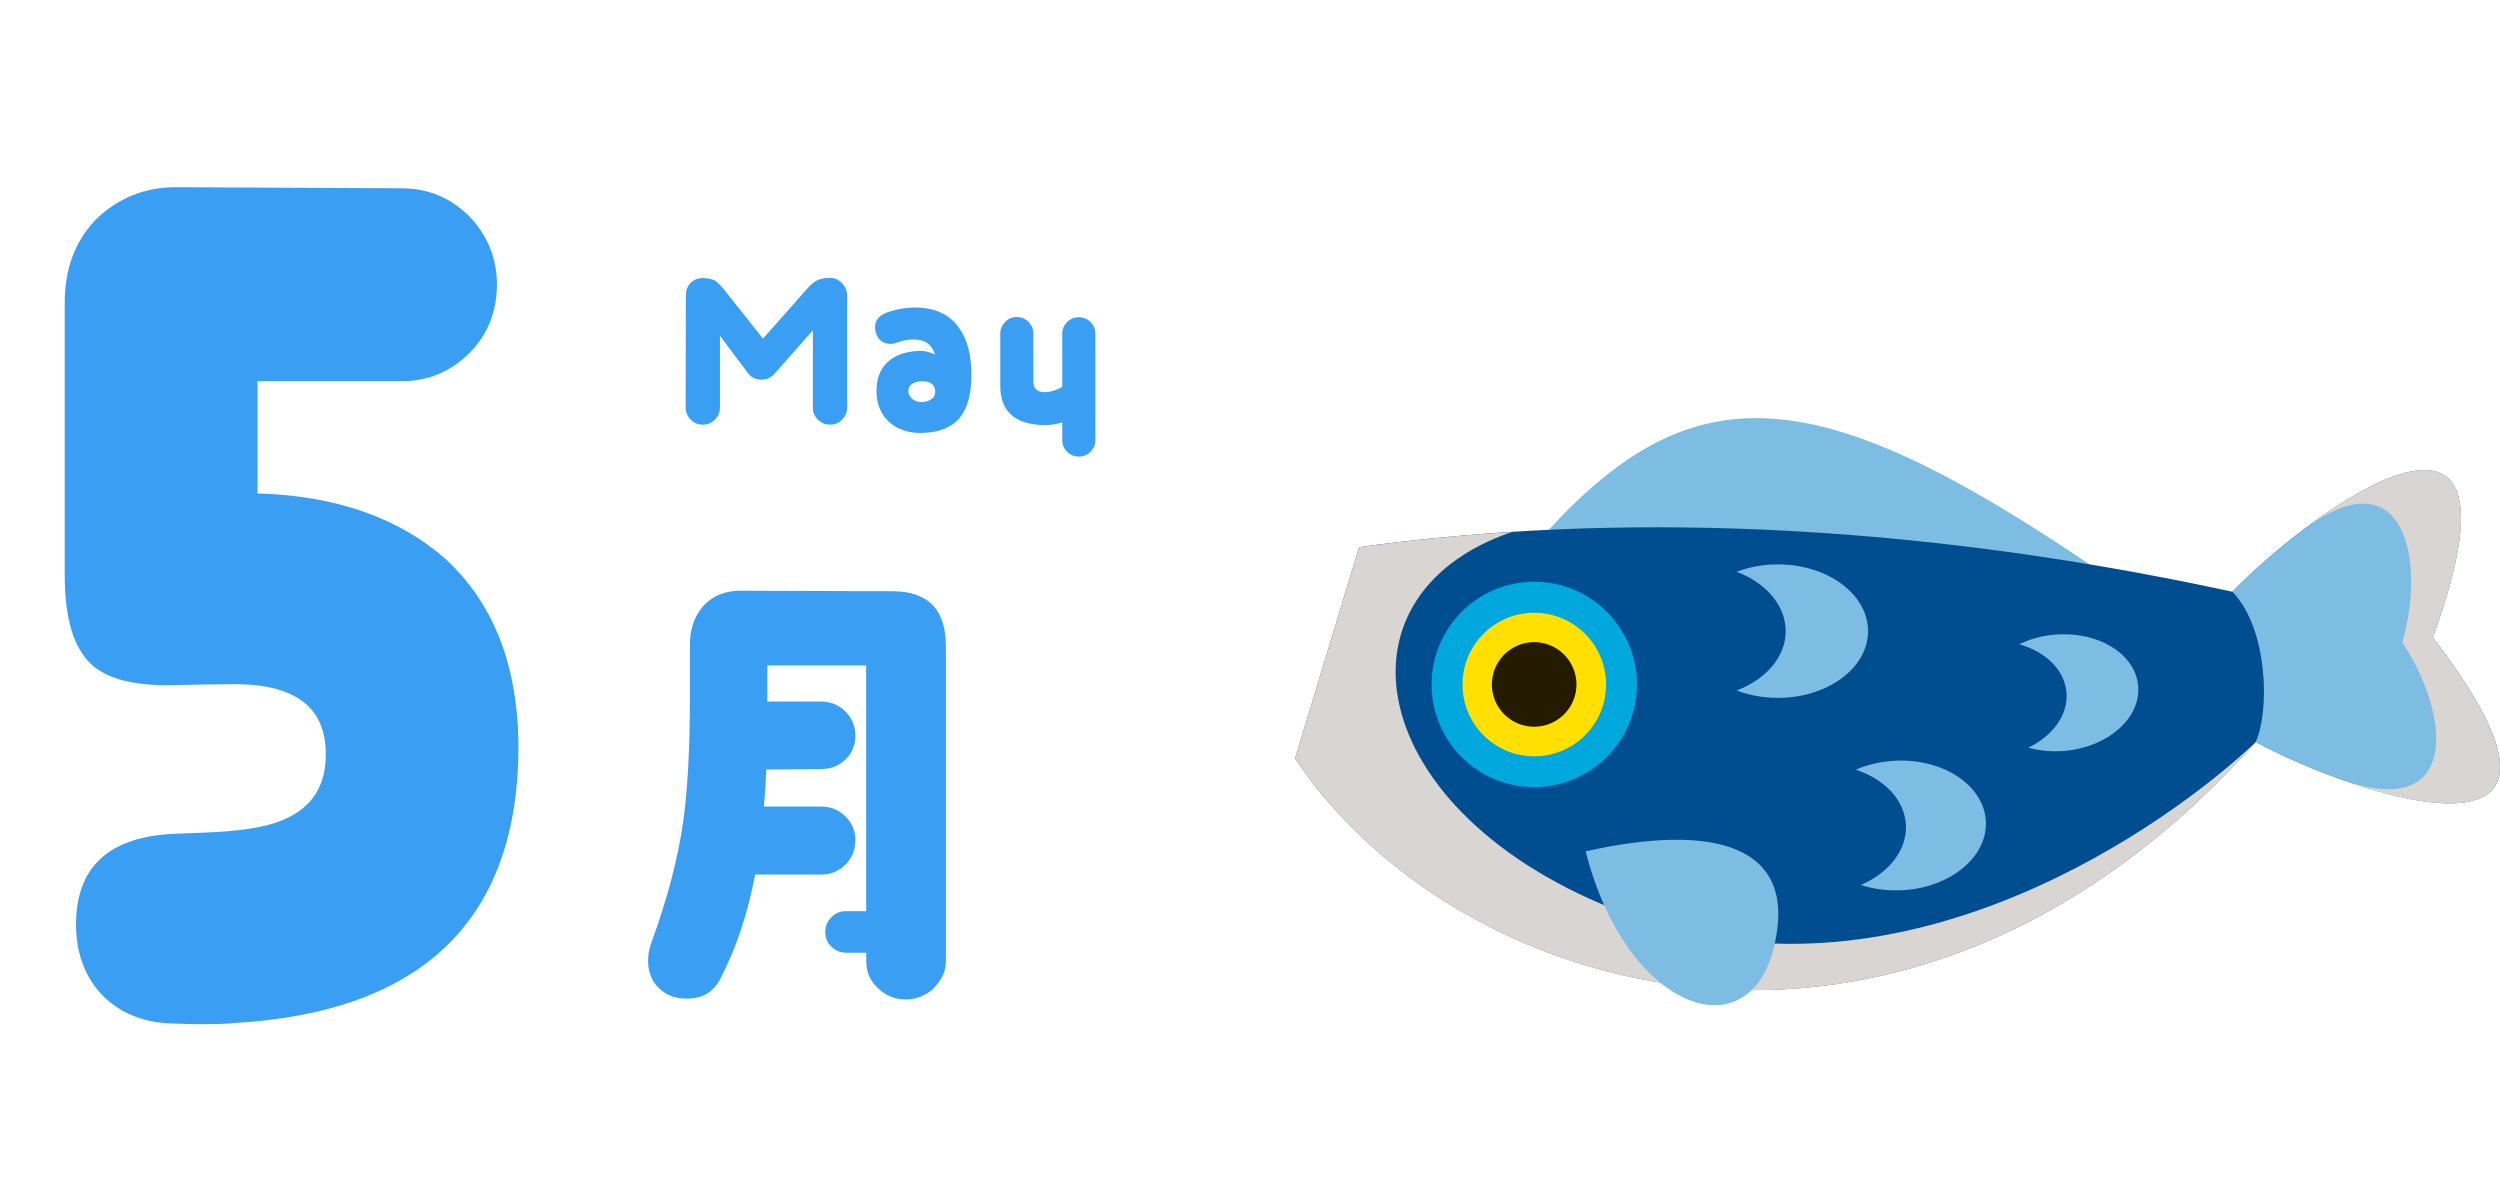
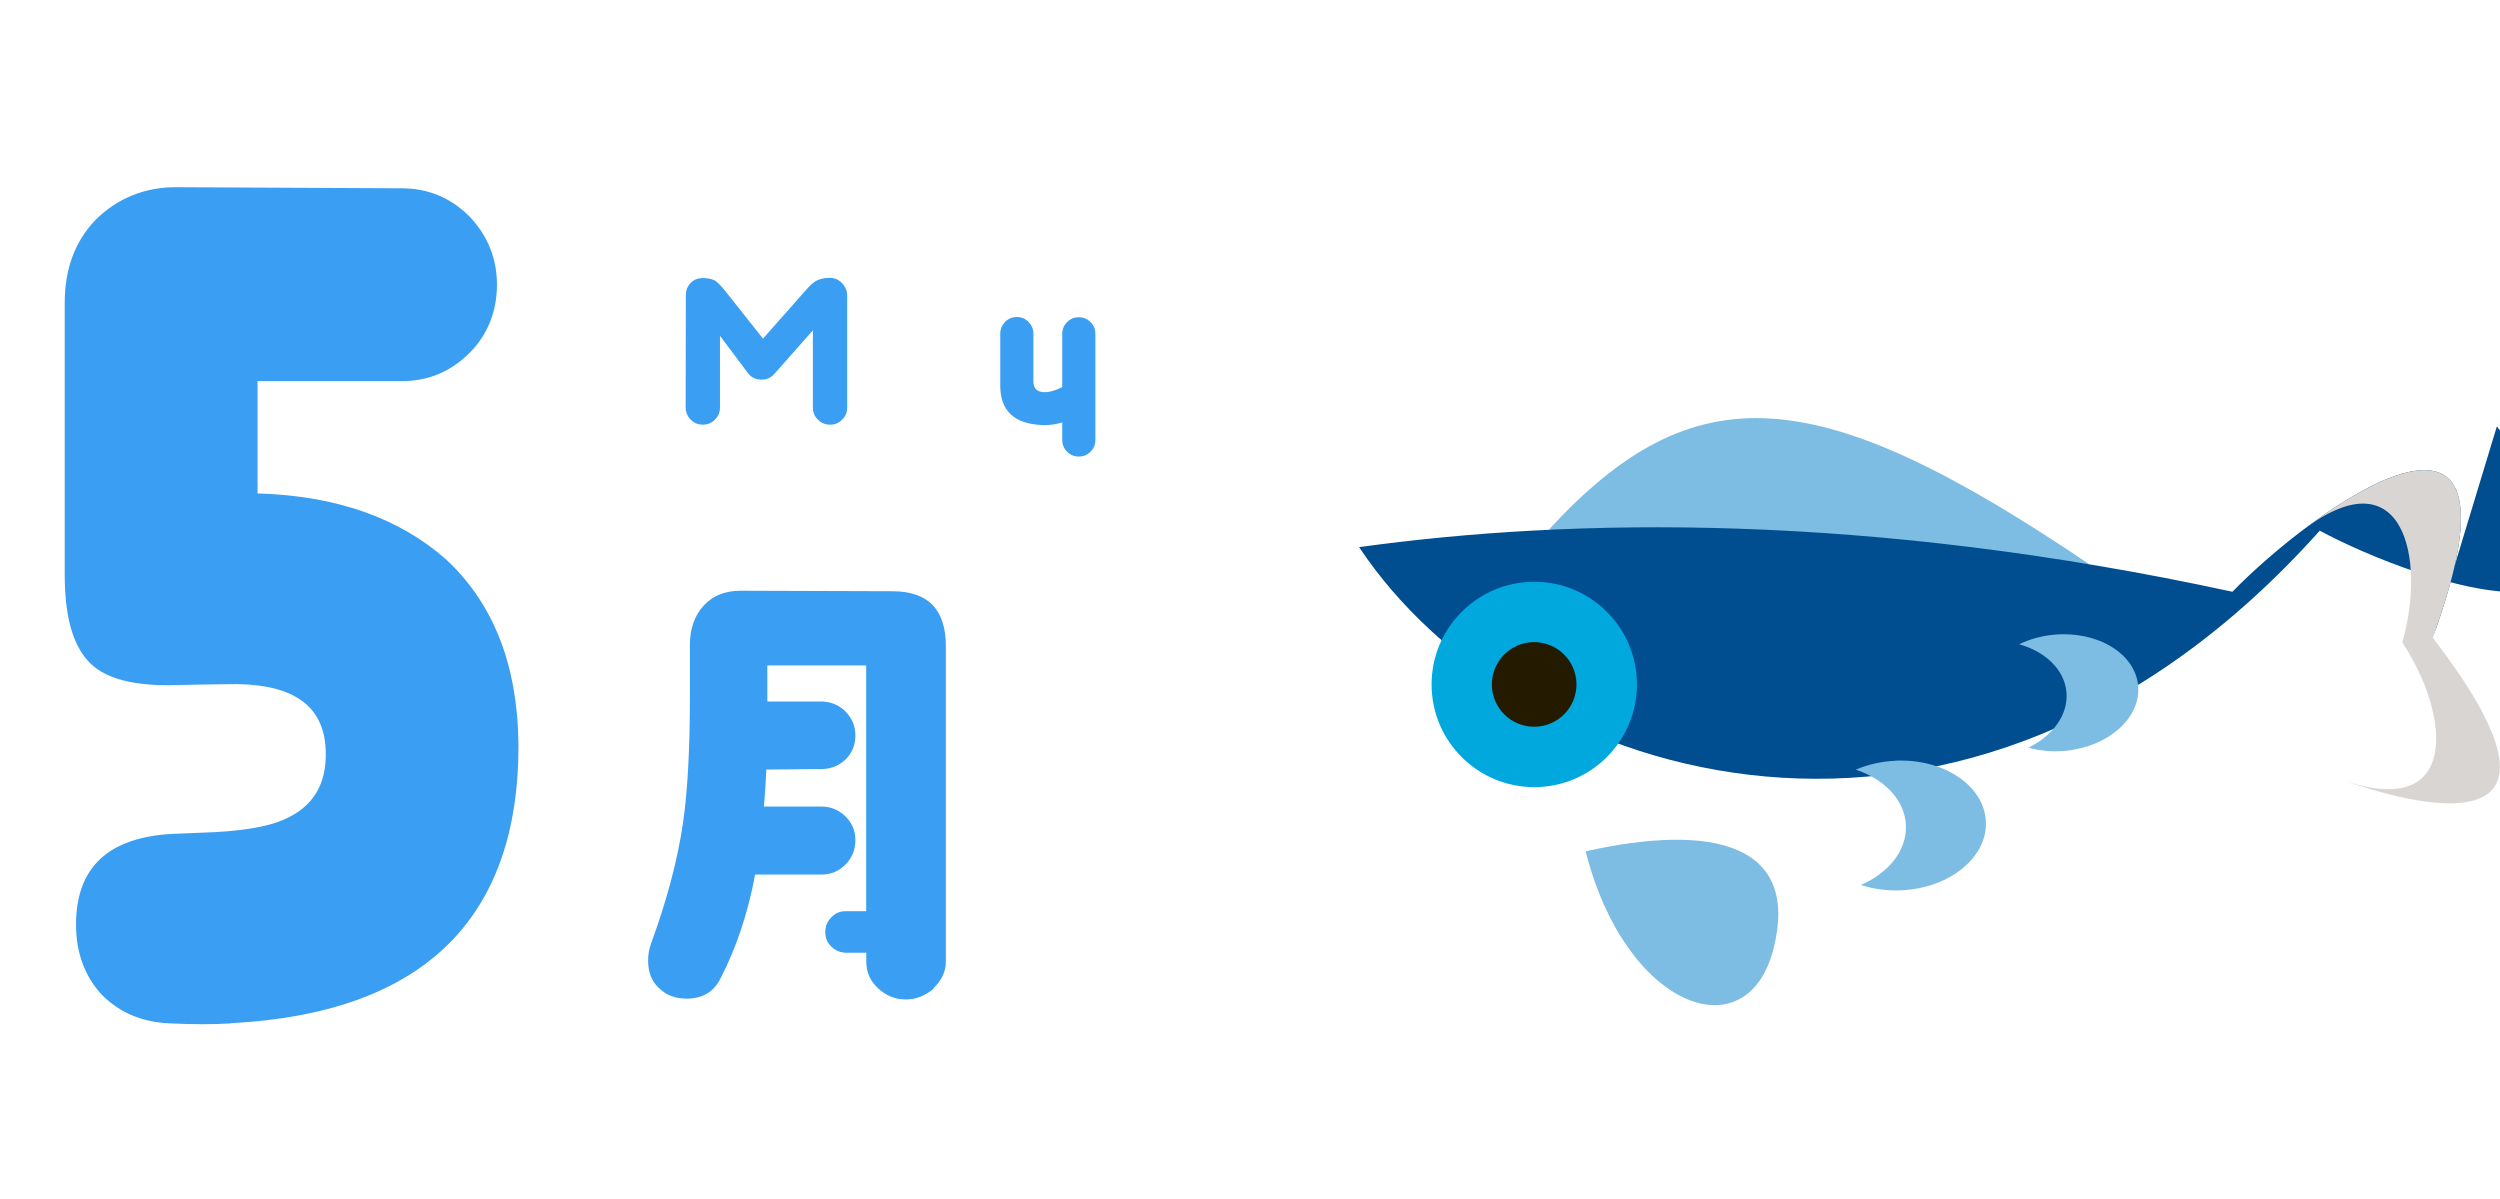
<svg xmlns="http://www.w3.org/2000/svg" id="_レイヤー_2" data-name="レイヤー 2" viewBox="0 0 247.61 118.77">
  <defs>
    <style>
      .cls-1 {
        fill: #241a00;
      }

      .cls-2 {
        fill: #d9d5d2;
      }

      .cls-3 {
        fill: #7dbce3;
      }

      .cls-4 {
        fill: #004d90;
      }

      .cls-5 {
        fill: #00a8de;
      }

      .cls-6 {
        fill: #ffe000;
      }

      .cls-7 {
        fill: #3a9ef2;
      }
    </style>
  </defs>
  <g id="_年間行事" data-name="年間行事">
    <g>
      <path class="cls-3" d="M153.39,52.47c14.48-15.73,26.67-14.75,53.53,3.41l-53.53-3.41Z" />
-       <path class="cls-4" d="M240.95,63.16c10.67-29.32-12.17-12.48-19.84-4.55-36.13-7.83-65.3-7.35-86.5-4.42l-6.34,20.93c15.67,23.56,60.07,37.57,95.15-1.63,9.7,5.24,36.57,14.39,17.54-10.33Z" />
-       <path class="cls-2" d="M162.13,90.9c-26.77-9.41-31.29-31.78-12.36-38.22h0c-5.43.34-10.49.87-15.16,1.52l-6.34,20.93c15.67,23.56,60.07,37.57,95.15-1.63-8.5,8.06-34.52,26.81-61.29,17.4Z" />
+       <path class="cls-4" d="M240.95,63.16c10.67-29.32-12.17-12.48-19.84-4.55-36.13-7.83-65.3-7.35-86.5-4.42c15.67,23.56,60.07,37.57,95.15-1.63,9.7,5.24,36.57,14.39,17.54-10.33Z" />
      <circle class="cls-5" cx="151.96" cy="67.79" r="10.17" />
-       <circle class="cls-6" cx="151.96" cy="67.79" r="7.11" transform="translate(31.18 182.25) rotate(-67.5)" />
      <circle class="cls-1" cx="151.96" cy="67.79" r="4.19" transform="translate(58.73 205.62) rotate(-79.97)" />
-       <path class="cls-3" d="M176.09,55.9c-1.47,0-2.86.26-4.08.73,2.88,1.1,4.85,3.32,4.85,5.88s-1.97,4.78-4.85,5.88c1.22.46,2.61.73,4.08.73,4.93,0,8.93-2.96,8.93-6.61s-4-6.61-8.93-6.61Z" />
      <path class="cls-3" d="M187.73,75.35c-1.43.06-2.76.38-3.93.88,2.85.94,4.86,3.01,4.97,5.5.11,2.49-1.71,4.73-4.46,5.92,1.21.4,2.57.59,3.99.53,4.79-.21,8.55-3.26,8.39-6.81-.16-3.55-4.17-6.25-8.97-6.03Z" />
      <path class="cls-3" d="M203.48,62.86c-1.28.11-2.47.45-3.49.95,2.59.73,4.48,2.51,4.68,4.74.2,2.23-1.34,4.32-3.77,5.5,1.1.31,2.33.43,3.61.32,4.3-.38,7.55-3.27,7.26-6.45-.28-3.18-4-5.44-8.29-5.06Z" />
      <path class="cls-3" d="M157.05,84.32c3.94,15.58,16,19.96,18.61,9.63,2.61-10.33-5.96-12.47-18.61-9.63Z" />
-       <path class="cls-3" d="M240.95,63.16c10.67-29.32-12.17-12.48-19.84-4.55,3.59,3.73,3.67,11.94,2.3,14.88,9.7,5.24,36.57,14.39,17.54-10.33Z" />
      <path class="cls-2" d="M240.95,63.16c8.18-22.46-3.32-17.83-12.59-10.87h0c9.69-7.13,11.96,3.03,9.57,11.34,4.79,7.2,5.7,17.57-5.7,13.7h0c10.94,3.83,23.29,4.77,8.72-14.17Z" />
    </g>
    <g>
      <g>
        <path class="cls-7" d="M83.41,41.56c-.32.34-.72.5-1.2.5s-.86-.16-1.2-.5c-.34-.32-.5-.74-.5-1.2v-7.64l-3.82,4.32c-.34.38-.76.56-1.26.56-.58,0-1.04-.22-1.36-.66l-2.76-3.68v7.1c0,.46-.16.88-.5,1.2-.32.34-.72.5-1.2.5s-.86-.16-1.2-.5c-.32-.32-.5-.74-.5-1.2l.02-11.14c0-.46.16-.86.46-1.18.3-.32.7-.48,1.16-.5.52,0,.94.08,1.28.26.22.14.52.44.92.92l3.82,4.82,4.28-4.84c.38-.44.72-.74,1.02-.9.34-.18.78-.28,1.32-.28.48,0,.88.18,1.22.54.34.36.5.78.5,1.24v11.06c0,.46-.16.88-.5,1.2Z" />
-         <path class="cls-7" d="M88.07,41.8c-.82-.74-1.24-1.76-1.26-3.06,0-1.24.36-2.2,1.12-2.9.7-.64,1.68-1,2.92-1.08.6-.04,1.2.08,1.76.36-.3-1-1.02-1.52-2.14-1.5-.58,0-1.16.12-1.7.34-.18.06-.34.1-.52.1-.74,0-1.22-.34-1.46-.98-.08-.22-.12-.44-.12-.66,0-.7.4-1.18,1.16-1.46,1-.36,1.98-.52,2.94-.5,1.9.04,3.3.7,4.22,2.02.82,1.12,1.22,2.68,1.22,4.64,0,1.84-.36,3.22-1.06,4.14-.78,1.04-2.08,1.58-3.86,1.62-1.32.02-2.38-.34-3.22-1.08ZM91.19,37.76c-.32.02-.6.1-.84.26-.28.18-.4.42-.38.72,0,.32.14.56.38.76.24.2.52.3.84.32.36,0,.68-.06.96-.22.32-.18.48-.44.48-.78,0-.74-.48-1.1-1.44-1.06Z" />
        <path class="cls-7" d="M108.01,44.74c-.32.32-.7.48-1.16.48s-.84-.16-1.16-.48c-.32-.32-.48-.7-.48-1.16v-1.74c-.66.2-1.3.28-1.94.26-2.8-.1-4.2-1.4-4.2-3.9v-5.14c0-.46.16-.84.48-1.18.32-.32.7-.48,1.16-.48s.84.16,1.16.48c.32.34.48.72.48,1.18v4.72c0,.74.42,1.1,1.24,1.06.48-.02,1.02-.2,1.62-.5v-5.28c0-.46.16-.84.48-1.16s.7-.48,1.16-.48.84.16,1.16.48.48.7.48,1.16v10.52c0,.46-.16.84-.48,1.16Z" />
      </g>
      <g>
        <path class="cls-7" d="M92.51,97.88c-.82.72-1.74,1.11-2.8,1.11s-1.98-.39-2.75-1.11c-.77-.72-1.16-1.59-1.16-2.65v-.87h-1.98c-.53,0-1.06-.19-1.45-.58-.43-.39-.63-.87-.63-1.45s.19-1.06.58-1.45c.39-.43.87-.63,1.4-.63h2.07v-24.34h-9.79v3.57h5.3c.96,0,1.78.34,2.41.96.67.68,1.01,1.45,1.01,2.41s-.34,1.74-.96,2.36c-.67.63-1.45.96-2.41.96l-5.45.05c-.05,1.3-.14,2.51-.24,3.66h5.64c.96,0,1.78.34,2.41.96.67.63,1.01,1.45,1.01,2.36,0,.96-.34,1.78-.96,2.41-.67.67-1.45,1.01-2.41,1.01h-6.56c-.72,3.86-1.88,7.28-3.42,10.27-.67,1.35-1.78,2.02-3.37,2.02-1.11,0-2.02-.34-2.75-1.06-.72-.67-1.06-1.59-1.06-2.7,0-.63.1-1.16.29-1.69,1.59-4.34,2.65-8.34,3.18-12.05.43-2.99.67-7.13.67-12.39v-5.16c0-1.54.43-2.84,1.35-3.86s2.17-1.49,3.66-1.49l15.04.05c3.57,0,5.3,1.83,5.3,5.45v31.19c0,1.01-.39,1.88-1.21,2.65Z" />
        <path class="cls-7" d="M22.92,101.36c-1.8.11-3.71.11-6.07,0-2.7-.11-4.94-1.01-6.74-2.81-1.69-1.8-2.58-4.16-2.58-6.97,0-5.73,3.26-8.65,9.55-8.99l2.7-.11c3.93-.11,6.74-.56,8.43-1.35,2.81-1.24,4.16-3.48,4.05-6.74-.11-4.27-2.92-6.52-8.65-6.63-.22,0-2.47,0-6.97.11-3.82,0-6.52-.79-7.98-2.47-1.57-1.8-2.25-4.61-2.25-8.54v-26.86c0-3.37,1.01-6.07,3.03-8.2,2.14-2.13,4.83-3.26,7.98-3.26l22.36.11c2.58,0,4.83.9,6.74,2.81,1.8,1.91,2.7,4.16,2.7,6.74s-.9,4.94-2.7,6.74c-1.91,1.91-4.16,2.81-6.74,2.81h-14.27v11.12c7.87.23,14.05,2.47,18.65,6.52,4.72,4.38,7.08,10.45,7.19,18.2.11,17.42-9.44,26.74-28.43,27.75Z" />
      </g>
    </g>
  </g>
</svg>